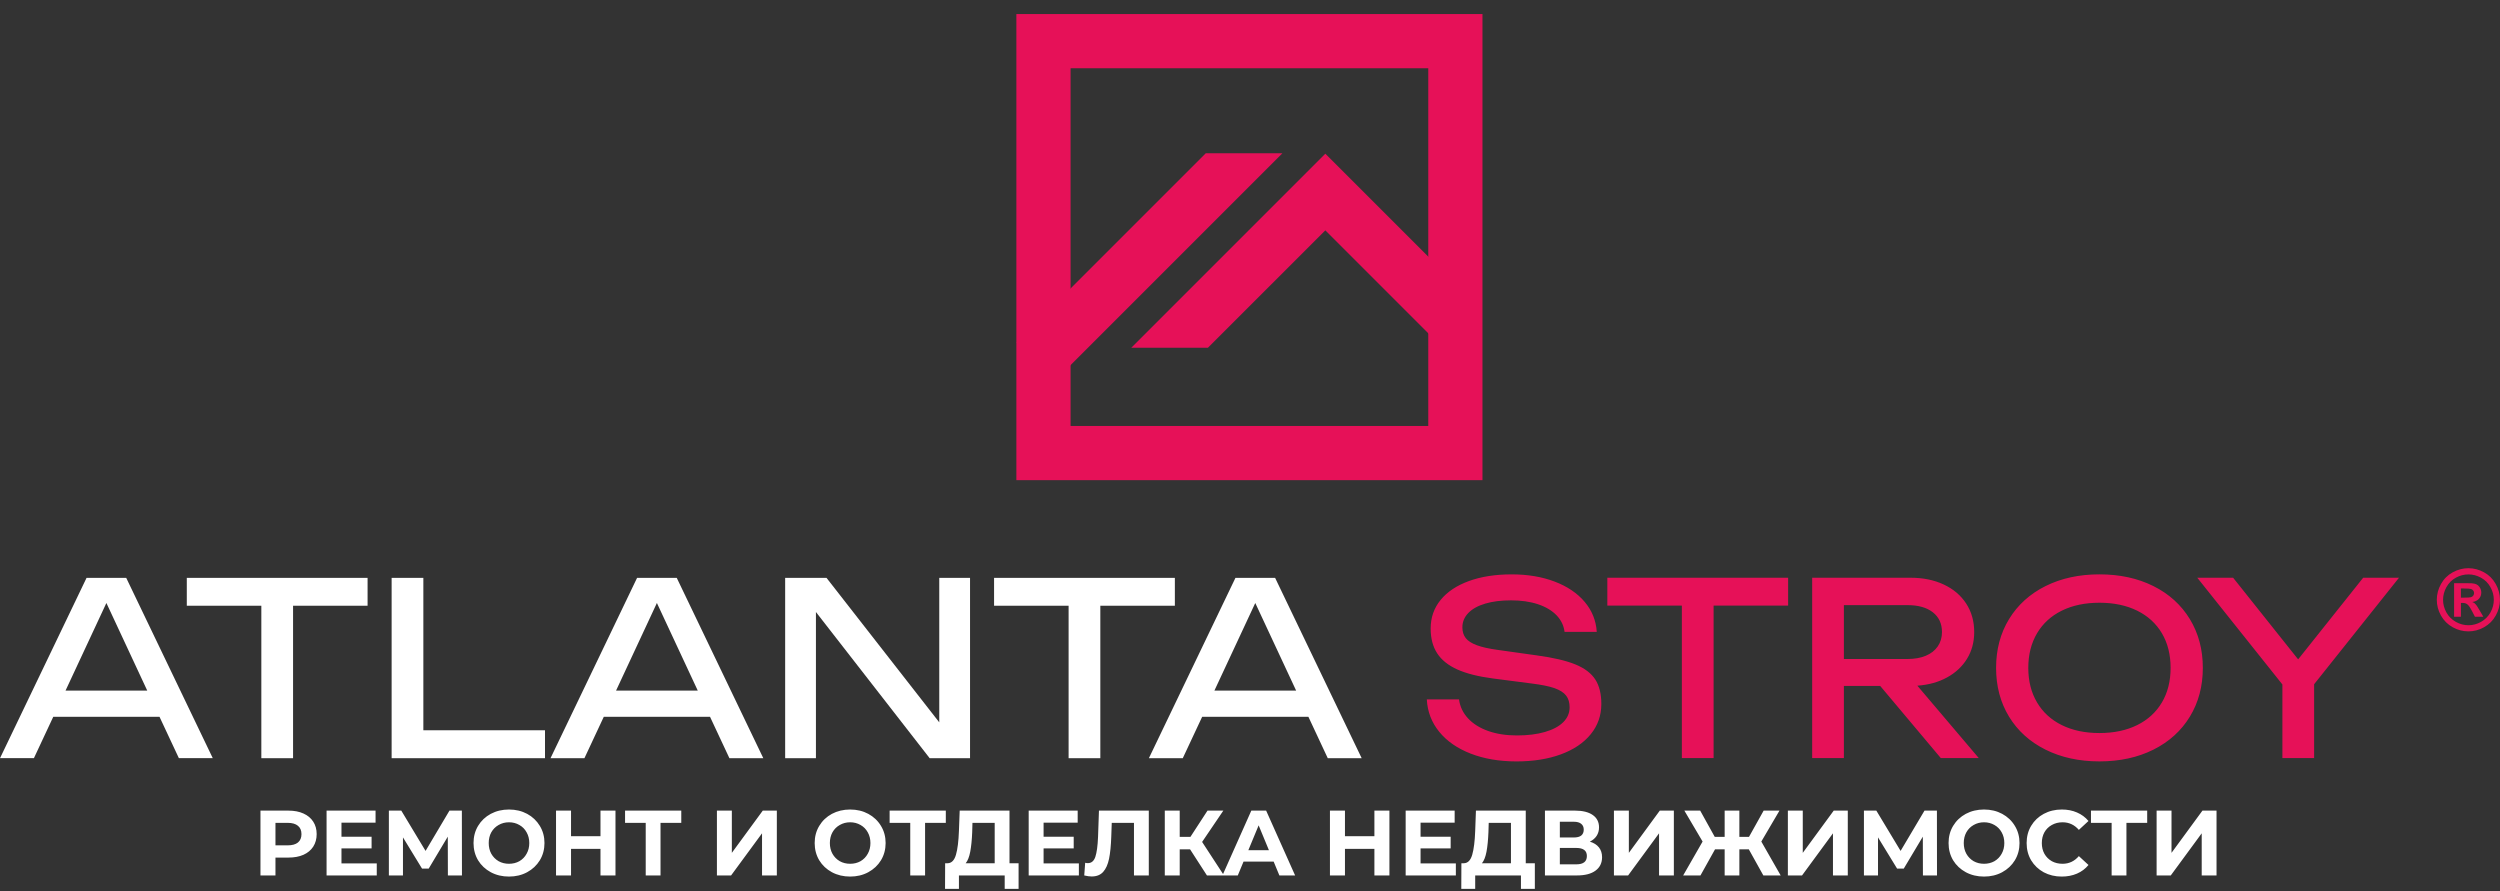
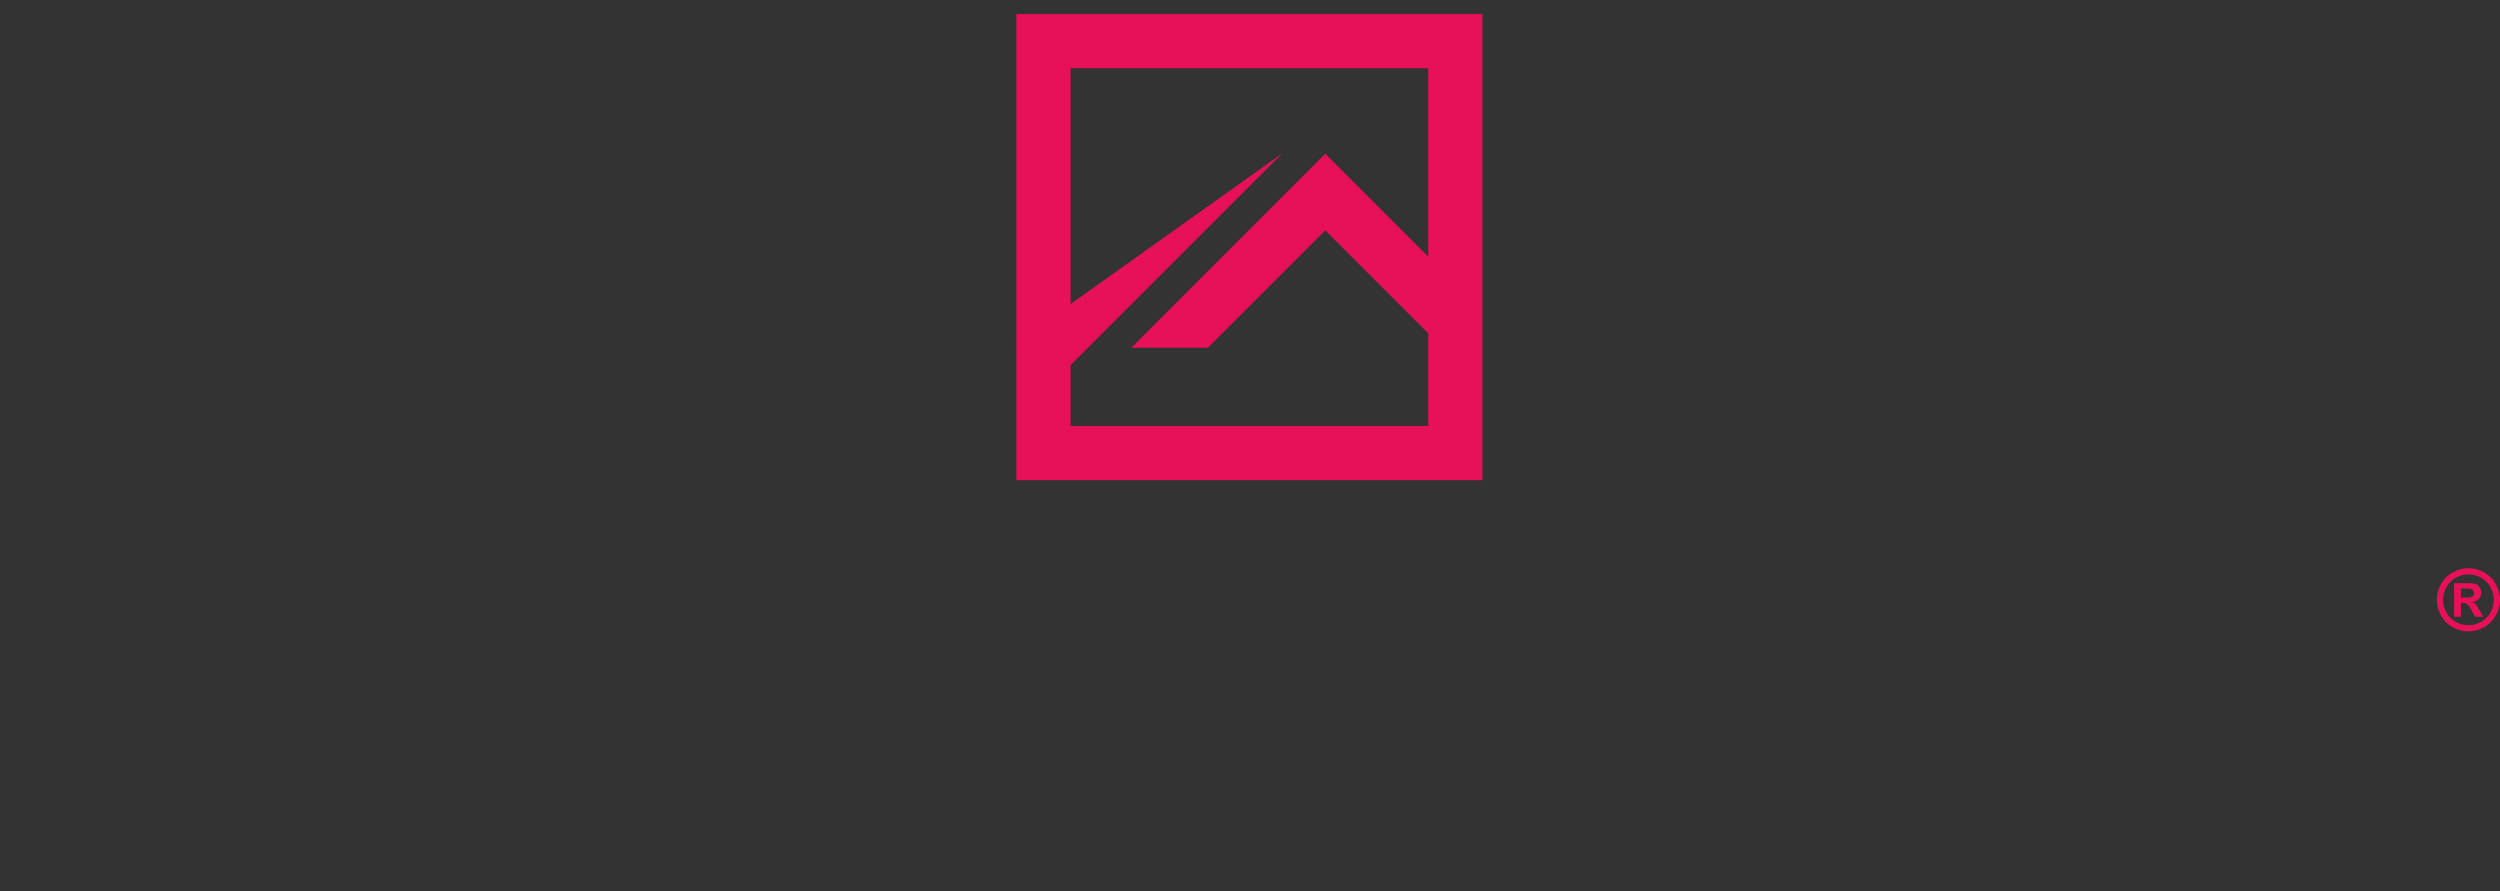
<svg xmlns="http://www.w3.org/2000/svg" width="129" height="46" viewBox="0 0 129 46" fill="none">
  <rect x="0" y="0" width="129" height="46" fill="#333333" stroke="none" />
-   <path d="M9.23 39.121L8.231 36.988H2.748L1.75 39.121H0.001L4.466 29.818H6.513L10.979 39.121H9.23ZM5.49 31.114L3.381 35.636H7.598L5.49 31.114ZM9.639 29.818H18.967V31.257H15.122V39.122H13.485V31.257H9.639V29.818ZM21.845 29.818V37.683H28.122V39.122H20.208V29.818H21.845ZM37.637 39.122L36.638 36.988H31.155L30.157 39.122H28.407L32.873 29.818H34.92L39.386 39.122H37.637ZM33.896 31.114L31.788 35.636H36.005L33.896 31.114ZM48.466 37.273V29.818H50.054V39.122H47.97L42.102 31.58V39.122H40.514V29.818H42.648L48.466 37.273ZM51.294 29.818H60.623V31.257H56.777V39.122H55.14V31.257H51.294V29.818ZM68.512 39.122L67.514 36.988H62.031L61.032 39.122H59.283L63.749 29.818H65.796L70.262 39.122H68.512ZM64.772 31.115L62.663 35.636H66.881L64.772 31.115Z" fill="white" />
-   <path d="M14.887 41.828C15.184 41.828 15.44 41.878 15.657 41.976C15.877 42.075 16.046 42.215 16.163 42.397C16.281 42.578 16.34 42.794 16.34 43.042C16.34 43.287 16.281 43.502 16.163 43.687C16.046 43.869 15.877 44.009 15.657 44.108C15.44 44.203 15.184 44.251 14.887 44.251H14.214V45.173H13.44V41.828H14.887ZM14.845 43.62C15.077 43.62 15.254 43.571 15.375 43.472C15.496 43.37 15.556 43.227 15.556 43.042C15.556 42.854 15.496 42.711 15.375 42.612C15.254 42.51 15.077 42.459 14.845 42.459H14.214V43.62H14.845ZM19.441 44.552V45.173H16.851V41.828H19.379V42.449H17.62V43.176H19.174V43.778H17.62V44.552H19.441ZM23.111 45.173L23.106 43.171L22.121 44.82H21.777L20.793 43.209V45.173H20.066V41.828H20.707L21.959 43.907L23.192 41.828H23.832L23.837 45.173H23.111ZM26.264 45.231C25.917 45.231 25.603 45.156 25.323 45.006C25.046 44.856 24.827 44.651 24.668 44.39C24.512 44.125 24.434 43.829 24.434 43.501C24.434 43.173 24.512 42.878 24.668 42.617C24.827 42.352 25.046 42.145 25.323 41.995C25.603 41.846 25.917 41.771 26.264 41.771C26.611 41.771 26.924 41.846 27.201 41.995C27.478 42.145 27.696 42.352 27.856 42.617C28.015 42.878 28.095 43.173 28.095 43.501C28.095 43.829 28.015 44.125 27.856 44.39C27.696 44.651 27.478 44.856 27.201 45.006C26.924 45.156 26.611 45.231 26.264 45.231ZM26.264 44.571C26.462 44.571 26.64 44.527 26.799 44.438C26.959 44.345 27.083 44.218 27.172 44.055C27.265 43.893 27.311 43.708 27.311 43.501C27.311 43.294 27.265 43.109 27.172 42.947C27.083 42.784 26.959 42.658 26.799 42.569C26.64 42.477 26.462 42.43 26.264 42.43C26.067 42.43 25.888 42.477 25.729 42.569C25.57 42.658 25.444 42.784 25.351 42.947C25.262 43.109 25.218 43.294 25.218 43.501C25.218 43.708 25.262 43.893 25.351 44.055C25.444 44.218 25.57 44.345 25.729 44.438C25.888 44.527 26.067 44.571 26.264 44.571ZM31.759 41.828V45.173H30.985V43.802H29.465V45.173H28.691V41.828H29.465V43.147H30.985V41.828H31.759ZM35.154 42.459H34.083V45.173H33.319V42.459H32.253V41.828H35.154V42.459ZM36.993 41.828H37.763V44.007L39.359 41.828H40.085V45.173H39.321V42.999L37.724 45.173H36.993V41.828ZM43.868 45.231C43.52 45.231 43.207 45.156 42.926 45.006C42.649 44.856 42.431 44.651 42.272 44.39C42.115 44.125 42.037 43.829 42.037 43.501C42.037 43.173 42.115 42.878 42.272 42.617C42.431 42.352 42.649 42.145 42.926 41.995C43.207 41.846 43.52 41.771 43.868 41.771C44.215 41.771 44.527 41.846 44.804 41.995C45.081 42.145 45.3 42.352 45.459 42.617C45.618 42.878 45.698 43.173 45.698 43.501C45.698 43.829 45.618 44.125 45.459 44.39C45.3 44.651 45.081 44.856 44.804 45.006C44.527 45.156 44.215 45.231 43.868 45.231ZM43.868 44.571C44.065 44.571 44.244 44.527 44.403 44.438C44.562 44.345 44.687 44.218 44.776 44.055C44.868 43.893 44.914 43.708 44.914 43.501C44.914 43.294 44.868 43.109 44.776 42.947C44.687 42.784 44.562 42.658 44.403 42.569C44.244 42.477 44.065 42.43 43.868 42.43C43.67 42.43 43.492 42.477 43.333 42.569C43.173 42.658 43.047 42.784 42.955 42.947C42.866 43.109 42.821 43.294 42.821 43.501C42.821 43.708 42.866 43.893 42.955 44.055C43.047 44.218 43.173 44.345 43.333 44.438C43.492 44.527 43.67 44.571 43.868 44.571ZM48.804 42.459H47.734V45.173H46.969V42.459H45.904V41.828H48.804V42.459ZM52.559 44.543V45.866H51.842V45.173H49.481V45.866H48.764L48.769 44.543H48.903C49.104 44.536 49.246 44.39 49.328 44.103C49.411 43.816 49.462 43.407 49.481 42.875L49.52 41.828H52.09V44.543H52.559ZM50.165 42.947C50.149 43.345 50.115 43.679 50.064 43.95C50.013 44.218 49.935 44.415 49.83 44.543H51.326V42.459H50.179L50.165 42.947ZM55.67 44.552V45.173H53.08V41.828H55.608V42.449H53.849V43.176H55.403V43.778H53.849V44.552H55.67ZM59.278 41.828V45.173H58.513V42.459H57.366L57.342 43.157C57.326 43.631 57.288 44.017 57.227 44.313C57.167 44.606 57.065 44.833 56.922 44.992C56.781 45.148 56.584 45.226 56.329 45.226C56.224 45.226 56.096 45.209 55.947 45.173L55.995 44.519C56.036 44.532 56.082 44.538 56.133 44.538C56.318 44.538 56.447 44.429 56.52 44.213C56.593 43.993 56.64 43.651 56.659 43.185L56.706 41.828H59.278ZM61.408 43.826H60.873V45.173H60.103V41.828H60.873V43.181H61.427L62.307 41.828H63.124L62.029 43.444L63.157 45.173H62.278L61.408 43.826ZM65.72 44.457H64.167L63.87 45.173H63.077L64.568 41.828H65.333L66.828 45.173H66.016L65.72 44.457ZM65.476 43.869L64.946 42.588L64.415 43.869H65.476ZM71.694 41.828V45.173H70.919V43.802H69.4V45.173H68.625V41.828H69.4V43.147H70.919V41.828H71.694ZM75.122 44.552V45.173H72.532V41.828H75.06V42.449H73.301V43.176H74.854V43.778H73.301V44.552H75.122ZM79.198 44.543V45.866H78.481V45.173H76.12V45.866H75.403L75.408 44.543H75.542C75.742 44.536 75.884 44.39 75.967 44.103C76.05 43.816 76.101 43.407 76.12 42.875L76.158 41.828H78.729V44.543H79.198ZM76.803 42.947C76.787 43.345 76.754 43.679 76.703 43.95C76.652 44.218 76.574 44.415 76.469 44.543H77.965V42.459H76.818L76.803 42.947ZM82.036 43.429C82.24 43.49 82.396 43.588 82.505 43.725C82.613 43.862 82.667 44.031 82.667 44.232C82.667 44.528 82.554 44.759 82.328 44.925C82.105 45.091 81.785 45.173 81.367 45.173H79.719V41.828H81.277C81.665 41.828 81.968 41.903 82.184 42.053C82.401 42.203 82.51 42.416 82.51 42.693C82.51 42.859 82.468 43.005 82.385 43.133C82.302 43.257 82.186 43.356 82.036 43.429ZM80.488 43.214H81.21C81.379 43.214 81.506 43.181 81.592 43.114C81.678 43.044 81.721 42.942 81.721 42.808C81.721 42.677 81.676 42.577 81.587 42.507C81.501 42.437 81.375 42.402 81.21 42.402H80.488V43.214ZM81.339 44.6C81.702 44.6 81.883 44.457 81.883 44.17C81.883 43.893 81.702 43.754 81.339 43.754H80.488V44.6H81.339ZM83.279 41.828H84.049V44.007L85.645 41.828H86.371V45.173H85.607V42.999L84.011 45.173H83.279V41.828ZM90.239 43.826H89.751V45.173H88.992V43.826H88.495L87.744 45.173H86.851L87.854 43.424L86.913 41.828H87.73L88.48 43.181H88.992V41.828H89.751V43.181H90.249L91.004 41.828H91.821L90.884 43.424L91.883 45.173H90.989L90.239 43.826ZM92.254 41.828H93.023V44.007L94.62 41.828H95.346V45.173H94.581V42.999L92.985 45.173H92.254V41.828ZM99.223 45.173L99.218 43.171L98.234 44.82H97.89L96.905 43.209V45.173H96.179V41.828H96.819L98.071 43.907L99.304 41.828H99.945L99.949 45.173H99.223ZM102.376 45.231C102.029 45.231 101.715 45.156 101.435 45.006C101.158 44.856 100.94 44.651 100.78 44.39C100.624 44.125 100.546 43.829 100.546 43.501C100.546 43.173 100.624 42.878 100.78 42.617C100.94 42.352 101.158 42.145 101.435 41.995C101.715 41.846 102.029 41.771 102.376 41.771C102.724 41.771 103.036 41.846 103.313 41.995C103.59 42.145 103.809 42.352 103.968 42.617C104.127 42.878 104.207 43.173 104.207 43.501C104.207 43.829 104.127 44.125 103.968 44.39C103.809 44.651 103.59 44.856 103.313 45.006C103.036 45.156 102.724 45.231 102.376 45.231ZM102.376 44.571C102.574 44.571 102.752 44.527 102.912 44.438C103.071 44.345 103.195 44.218 103.285 44.055C103.377 43.893 103.423 43.708 103.423 43.501C103.423 43.294 103.377 43.109 103.285 42.947C103.195 42.784 103.071 42.658 102.912 42.569C102.752 42.477 102.574 42.43 102.376 42.43C102.179 42.43 102 42.477 101.841 42.569C101.682 42.658 101.556 42.784 101.464 42.947C101.375 43.109 101.33 43.294 101.33 43.501C101.33 43.708 101.375 43.893 101.464 44.055C101.556 44.218 101.682 44.345 101.841 44.438C102 44.527 102.179 44.571 102.376 44.571ZM106.385 45.231C106.044 45.231 105.735 45.157 105.458 45.011C105.184 44.861 104.967 44.656 104.808 44.394C104.652 44.13 104.574 43.832 104.574 43.501C104.574 43.169 104.652 42.873 104.808 42.612C104.967 42.347 105.184 42.142 105.458 41.995C105.735 41.846 106.046 41.771 106.39 41.771C106.68 41.771 106.941 41.822 107.173 41.924C107.409 42.026 107.607 42.172 107.766 42.363L107.269 42.822C107.043 42.561 106.763 42.43 106.428 42.43C106.221 42.43 106.036 42.477 105.874 42.569C105.711 42.658 105.584 42.784 105.491 42.947C105.402 43.109 105.358 43.294 105.358 43.501C105.358 43.708 105.402 43.893 105.491 44.055C105.584 44.218 105.711 44.345 105.874 44.438C106.036 44.527 106.221 44.571 106.428 44.571C106.763 44.571 107.043 44.439 107.269 44.175L107.766 44.633C107.607 44.828 107.409 44.976 107.173 45.078C106.938 45.18 106.675 45.231 106.385 45.231ZM110.795 42.459H109.724V45.173H108.96V42.459H107.894V41.828H110.795V42.459ZM111.281 41.828H112.05V44.007L113.646 41.828H114.373V45.173H113.608V42.999L112.012 45.173H111.281V41.828Z" fill="white" />
-   <path d="M75.285 36.088C75.335 36.46 75.49 36.787 75.751 37.068C76.011 37.349 76.359 37.566 76.79 37.719C77.223 37.872 77.717 37.949 78.275 37.949C78.825 37.949 79.304 37.889 79.714 37.771C80.123 37.653 80.439 37.486 80.661 37.267C80.882 37.048 80.992 36.791 80.992 36.498C80.992 36.249 80.932 36.047 80.81 35.89C80.688 35.733 80.487 35.605 80.208 35.507C79.929 35.41 79.54 35.332 79.044 35.27L77.035 35.009C76.278 34.91 75.666 34.755 75.197 34.544C74.727 34.333 74.38 34.054 74.157 33.709C73.933 33.364 73.822 32.938 73.822 32.429C73.822 31.867 73.993 31.375 74.337 30.955C74.68 30.535 75.168 30.211 75.798 29.981C76.429 29.752 77.163 29.638 78.002 29.638C78.829 29.638 79.569 29.762 80.221 30.01C80.872 30.258 81.387 30.606 81.767 31.054C82.147 31.503 82.356 32.02 82.393 32.603H80.731C80.69 32.276 80.551 31.991 80.316 31.747C80.08 31.503 79.761 31.312 79.358 31.178C78.955 31.044 78.49 30.978 77.965 30.978C77.461 30.978 77.02 31.033 76.642 31.145C76.263 31.257 75.972 31.418 75.767 31.629C75.563 31.84 75.459 32.086 75.459 32.367C75.459 32.594 75.517 32.781 75.633 32.927C75.749 33.074 75.939 33.196 76.202 33.293C76.464 33.391 76.82 33.471 77.27 33.533L79.305 33.819C80.152 33.934 80.816 34.09 81.294 34.286C81.771 34.482 82.112 34.743 82.319 35.065C82.526 35.388 82.629 35.807 82.629 36.324C82.629 36.916 82.448 37.435 82.084 37.883C81.72 38.332 81.207 38.679 80.546 38.923C79.884 39.167 79.119 39.289 78.25 39.289C77.366 39.289 76.58 39.155 75.891 38.888C75.203 38.621 74.662 38.247 74.266 37.763C73.872 37.28 73.656 36.721 73.624 36.089H75.286L75.285 36.088ZM82.939 29.811H92.267V31.25H88.422V39.115H86.784V31.25H82.939V29.811ZM100.144 39.115L97.018 35.394H95.145V39.115H93.508V29.811H98.581C99.227 29.811 99.799 29.927 100.297 30.161C100.796 30.394 101.182 30.723 101.457 31.147C101.732 31.571 101.869 32.061 101.869 32.615C101.869 33.127 101.747 33.584 101.503 33.985C101.259 34.386 100.915 34.709 100.473 34.953C100.031 35.197 99.518 35.34 98.935 35.381L102.104 39.115H100.144ZM95.145 31.225V34.004H98.433C98.792 34.004 99.107 33.948 99.373 33.837C99.64 33.725 99.844 33.564 99.989 33.353C100.134 33.142 100.206 32.896 100.206 32.615C100.206 32.181 100.049 31.84 99.733 31.593C99.417 31.347 98.983 31.225 98.433 31.225H95.145ZM108.332 39.288C107.285 39.288 106.359 39.086 105.551 38.683C104.742 38.279 104.114 37.713 103.667 36.981C103.221 36.249 102.998 35.41 102.998 34.463C102.998 33.516 103.221 32.677 103.667 31.945C104.114 31.213 104.743 30.644 105.551 30.241C106.359 29.838 107.285 29.637 108.332 29.637C109.378 29.637 110.306 29.838 111.114 30.241C111.923 30.644 112.549 31.213 112.996 31.945C113.442 32.677 113.666 33.516 113.666 34.463C113.666 35.41 113.442 36.249 112.996 36.981C112.549 37.713 111.923 38.279 111.114 38.683C110.306 39.086 109.378 39.288 108.332 39.288ZM108.332 37.825C109.076 37.825 109.725 37.688 110.277 37.415C110.829 37.142 111.255 36.752 111.555 36.245C111.854 35.738 112.003 35.145 112.003 34.463C112.003 33.78 111.854 33.185 111.555 32.678C111.255 32.172 110.829 31.783 110.277 31.51C109.725 31.238 109.076 31.101 108.332 31.101C107.587 31.101 106.94 31.238 106.388 31.51C105.836 31.783 105.41 32.172 105.111 32.678C104.811 33.185 104.66 33.78 104.66 34.463C104.66 35.145 104.811 35.738 105.111 36.245C105.41 36.752 105.836 37.142 106.388 37.415C106.94 37.688 107.587 37.825 108.332 37.825ZM121.94 29.811H123.788L119.409 35.306V39.115H117.772V35.319L113.38 29.811H115.229L118.584 34.023L121.94 29.811H121.94Z" fill="#E61158" />
  <path d="M127.368 29.319C127.648 29.319 127.916 29.39 128.173 29.53C128.43 29.669 128.631 29.869 128.777 30.13C128.925 30.391 128.998 30.664 128.998 30.949C128.998 31.233 128.926 31.504 128.781 31.762C128.638 32.019 128.437 32.22 128.179 32.364C127.922 32.508 127.652 32.579 127.368 32.579C127.085 32.579 126.814 32.508 126.556 32.364C126.299 32.22 126.098 32.019 125.953 31.762C125.81 31.504 125.739 31.233 125.739 30.949C125.739 30.664 125.812 30.391 125.958 30.13C126.105 29.869 126.307 29.669 126.564 29.53C126.821 29.39 127.089 29.319 127.368 29.319ZM127.371 29.639C127.146 29.639 126.932 29.695 126.726 29.807C126.52 29.919 126.358 30.08 126.239 30.29C126.121 30.5 126.062 30.72 126.062 30.949C126.062 31.178 126.119 31.395 126.234 31.603C126.351 31.81 126.512 31.971 126.719 32.088C126.927 32.204 127.144 32.262 127.371 32.262C127.599 32.262 127.816 32.204 128.022 32.088C128.229 31.971 128.391 31.81 128.507 31.603C128.623 31.395 128.681 31.178 128.681 30.949C128.681 30.72 128.622 30.5 128.503 30.29C128.385 30.08 128.223 29.919 128.015 29.807C127.81 29.695 127.595 29.639 127.371 29.639ZM126.632 31.822V30.092H126.983C127.312 30.092 127.497 30.093 127.537 30.096C127.653 30.106 127.743 30.129 127.807 30.166C127.872 30.202 127.926 30.257 127.969 30.332C128.012 30.406 128.034 30.488 128.034 30.579C128.034 30.704 127.993 30.811 127.911 30.9C127.83 30.988 127.716 31.043 127.568 31.064C127.621 31.084 127.661 31.106 127.69 31.13C127.718 31.153 127.757 31.197 127.807 31.262C127.82 31.279 127.862 31.349 127.935 31.473L128.139 31.822H127.705L127.56 31.541C127.462 31.352 127.381 31.234 127.317 31.186C127.254 31.136 127.173 31.111 127.075 31.111H126.983V31.822H126.632ZM126.983 30.839H127.126C127.329 30.839 127.454 30.831 127.503 30.815C127.552 30.8 127.591 30.773 127.62 30.734C127.648 30.695 127.662 30.65 127.662 30.6C127.662 30.552 127.648 30.51 127.62 30.473C127.593 30.434 127.554 30.407 127.503 30.392C127.451 30.375 127.326 30.366 127.126 30.366H126.983V30.839Z" fill="#E61158" />
  <path d="M53.843 0.725H75.098H76.496V2.123V23.378V24.776H75.098H53.843H52.445V23.378V2.123V0.725H53.843ZM73.699 3.522H55.242V21.98H73.699V3.522Z" fill="#E61158" />
  <path d="M58.374 17.943L67.398 8.919L68.387 7.931L69.376 8.919L76.422 15.965L74.444 17.943L68.387 11.886L62.329 17.943H58.374Z" fill="#E61158" />
-   <path d="M52.454 17.672L62.216 7.91L66.171 7.91L54.432 19.649L52.454 17.672Z" fill="#E61158" />
+   <path d="M52.454 17.672L66.171 7.91L54.432 19.649L52.454 17.672Z" fill="#E61158" />
</svg>